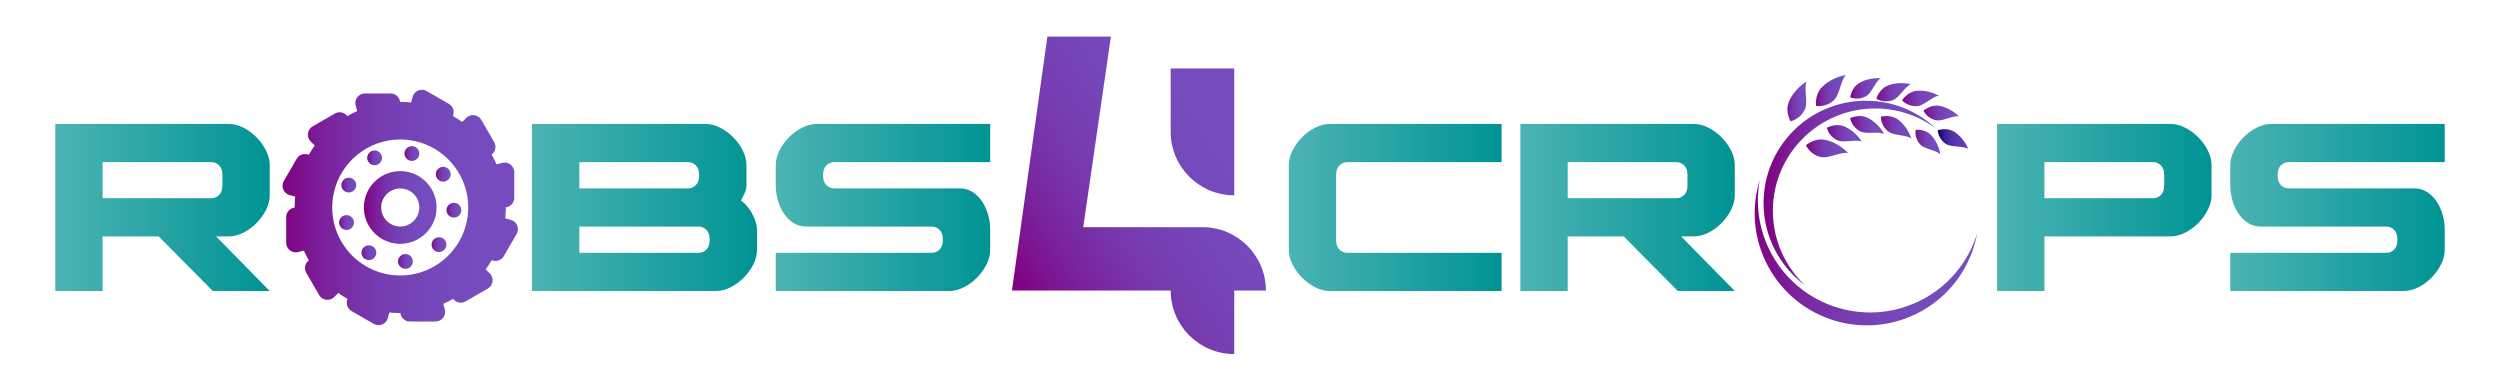
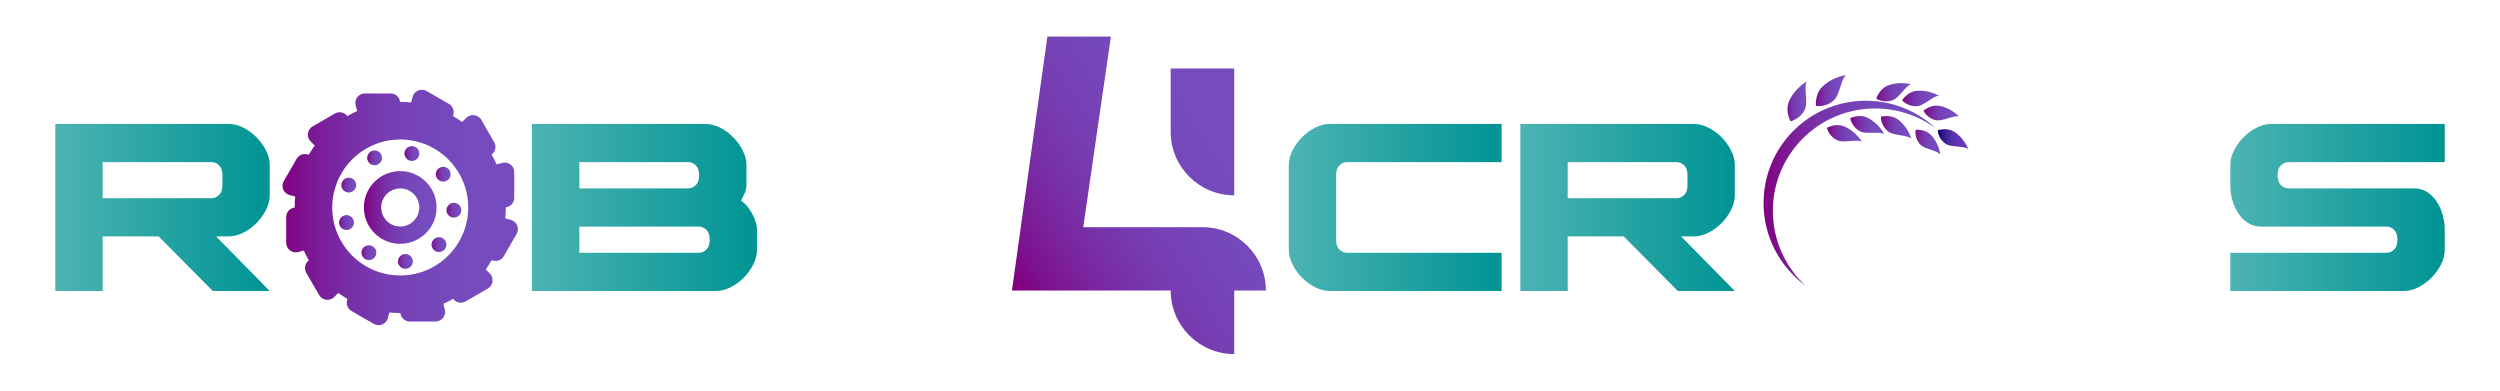
<svg xmlns="http://www.w3.org/2000/svg" style="isolation:isolate" viewBox="0 0 512 80" width="512" height="80">
  <defs>
    <clipPath id="_clipPath_NwOIpsgUtAaer7LrHiqiv3iskJnLYq5I">
      <rect width="512" height="80" />
    </clipPath>
  </defs>
  <g clip-path="url(#_clipPath_NwOIpsgUtAaer7LrHiqiv3iskJnLYq5I)">
    <g id="Group">
      <linearGradient id="_lgradient_33" x1="-0.001%" y1="50%" x2="99.999%" y2="50%">
        <stop offset="0%" stop-opacity="1" style="stop-color:rgb(77,179,179)" />
        <stop offset="10%" stop-opacity="1" style="stop-color:rgb(69,176,176)" />
        <stop offset="20%" stop-opacity="1" style="stop-color:rgb(61,173,173)" />
        <stop offset="30%" stop-opacity="1" style="stop-color:rgb(53,170,170)" />
        <stop offset="40%" stop-opacity="1" style="stop-color:rgb(46,167,167)" />
        <stop offset="50%" stop-opacity="1" style="stop-color:rgb(38,163,163)" />
        <stop offset="60%" stop-opacity="1" style="stop-color:rgb(30,160,160)" />
        <stop offset="70%" stop-opacity="1" style="stop-color:rgb(23,157,157)" />
        <stop offset="80%" stop-opacity="1" style="stop-color:rgb(15,154,154)" />
        <stop offset="90%" stop-opacity="1" style="stop-color:rgb(7,151,151)" />
        <stop offset="100%" stop-opacity="1" style="stop-color:rgb(0,147,147)" />
      </linearGradient>
      <path d=" M 11.322 25.379 L 11.322 59.602 L 21.018 59.602 L 21.018 48.418 L 32.49 48.418 L 43.578 59.602 L 55.242 59.602 L 44.25 48.418 L 46.794 48.418 C 47.818 48.418 48.834 48.162 49.842 47.649 L 49.842 47.649 C 50.85 47.138 51.753 46.474 52.553 45.659 L 52.553 45.659 C 53.354 44.843 54.001 43.939 54.498 42.946 L 54.498 42.946 C 54.993 41.954 55.242 40.962 55.242 39.97 L 55.242 39.97 L 55.242 33.827 C 55.242 32.834 54.993 31.843 54.498 30.851 L 54.498 30.851 C 54.001 29.858 53.354 28.954 52.553 28.138 L 52.553 28.138 C 51.753 27.322 50.85 26.659 49.842 26.147 L 49.842 26.147 C 48.834 25.636 47.818 25.379 46.794 25.379 L 46.794 25.379 L 11.322 25.379 Z M 21.018 33.202 L 43.29 33.202 C 43.897 33.202 44.426 33.427 44.874 33.874 L 44.874 33.874 C 45.322 34.322 45.546 34.963 45.546 35.795 L 45.546 35.795 L 45.546 38.001 C 45.546 38.834 45.322 39.475 44.874 39.922 L 44.874 39.922 C 44.426 40.37 43.897 40.595 43.29 40.595 L 43.29 40.595 L 21.018 40.595 L 21.018 33.202 Z " fill="url(#_lgradient_33)" />
      <linearGradient id="_lgradient_34" x1="-0.001%" y1="50%" x2="99.999%" y2="50%">
        <stop offset="0%" stop-opacity="1" style="stop-color:rgb(77,179,179)" />
        <stop offset="10%" stop-opacity="1" style="stop-color:rgb(69,176,176)" />
        <stop offset="20%" stop-opacity="1" style="stop-color:rgb(61,173,173)" />
        <stop offset="30%" stop-opacity="1" style="stop-color:rgb(53,170,170)" />
        <stop offset="40%" stop-opacity="1" style="stop-color:rgb(46,167,167)" />
        <stop offset="50%" stop-opacity="1" style="stop-color:rgb(38,163,163)" />
        <stop offset="60%" stop-opacity="1" style="stop-color:rgb(30,160,160)" />
        <stop offset="70%" stop-opacity="1" style="stop-color:rgb(23,157,157)" />
        <stop offset="80%" stop-opacity="1" style="stop-color:rgb(15,154,154)" />
        <stop offset="90%" stop-opacity="1" style="stop-color:rgb(7,151,151)" />
        <stop offset="100%" stop-opacity="1" style="stop-color:rgb(0,147,147)" />
      </linearGradient>
      <path d=" M 108.953 25.379 L 108.953 59.602 L 146.585 59.602 C 147.609 59.602 148.625 59.348 149.633 58.835 L 149.633 58.835 C 150.641 58.323 151.544 57.658 152.344 56.844 L 152.344 56.844 C 153.144 56.027 153.792 55.123 154.288 54.13 L 154.288 54.13 C 154.784 53.138 155.033 52.146 155.033 51.154 L 155.033 51.154 L 155.033 47.027 C 155.033 46.516 154.936 45.97 154.745 45.393 L 154.745 45.393 C 154.553 44.817 154.305 44.251 154.001 43.69 L 154.001 43.69 C 153.696 43.13 153.352 42.626 152.969 42.178 L 152.969 42.178 C 152.585 41.731 152.184 41.363 151.768 41.075 L 151.768 41.075 C 152.024 40.563 152.272 40.051 152.513 39.539 L 152.513 39.539 C 152.753 39.027 152.873 38.499 152.873 37.954 L 152.873 37.954 L 152.873 33.827 C 152.873 32.834 152.624 31.843 152.128 30.851 L 152.128 30.851 C 151.633 29.858 150.985 28.954 150.184 28.138 L 150.184 28.138 C 149.384 27.322 148.481 26.659 147.473 26.147 L 147.473 26.147 C 146.465 25.636 145.448 25.379 144.424 25.379 L 144.424 25.379 L 108.953 25.379 Z M 118.648 33.202 L 140.921 33.202 C 141.528 33.202 142.056 33.427 142.505 33.874 L 142.505 33.874 C 142.953 34.322 143.177 34.963 143.177 35.795 L 143.177 35.795 L 143.177 35.986 C 143.177 36.819 142.953 37.459 142.505 37.906 L 142.505 37.906 C 142.056 38.355 141.528 38.578 140.921 38.578 L 140.921 38.578 L 118.648 38.578 L 118.648 33.202 Z M 118.648 46.402 L 143.081 46.402 C 143.688 46.402 144.217 46.626 144.665 47.075 L 144.665 47.075 C 145.112 47.523 145.337 48.162 145.337 48.994 L 145.337 48.994 L 145.337 49.188 C 145.337 50.018 145.112 50.659 144.665 51.107 L 144.665 51.107 C 144.217 51.554 143.688 51.779 143.081 51.779 L 143.081 51.779 L 118.648 51.779 L 118.648 46.402 Z " fill="url(#_lgradient_34)" />
      <linearGradient id="_lgradient_35" x1="0.001%" y1="50%" x2="100.001%" y2="50%">
        <stop offset="0%" stop-opacity="1" style="stop-color:rgb(77,179,179)" />
        <stop offset="10%" stop-opacity="1" style="stop-color:rgb(69,176,176)" />
        <stop offset="20%" stop-opacity="1" style="stop-color:rgb(61,173,173)" />
        <stop offset="30%" stop-opacity="1" style="stop-color:rgb(53,170,170)" />
        <stop offset="40%" stop-opacity="1" style="stop-color:rgb(46,167,167)" />
        <stop offset="50%" stop-opacity="1" style="stop-color:rgb(38,163,163)" />
        <stop offset="60%" stop-opacity="1" style="stop-color:rgb(30,160,160)" />
        <stop offset="70%" stop-opacity="1" style="stop-color:rgb(23,157,157)" />
        <stop offset="80%" stop-opacity="1" style="stop-color:rgb(15,154,154)" />
        <stop offset="90%" stop-opacity="1" style="stop-color:rgb(7,151,151)" />
        <stop offset="100%" stop-opacity="1" style="stop-color:rgb(0,147,147)" />
      </linearGradient>
-       <path d=" M 167.32 25.379 C 166.296 25.379 165.281 25.636 164.272 26.147 L 164.272 26.147 C 163.264 26.659 162.361 27.322 161.561 28.138 L 161.561 28.138 C 160.76 28.954 160.112 29.858 159.617 30.851 L 159.617 30.851 C 159.12 31.843 158.872 32.834 158.872 33.827 L 158.872 33.827 L 158.872 37.954 C 158.872 38.946 159.008 39.939 159.281 40.93 L 159.281 40.93 C 159.553 41.923 159.952 42.827 160.48 43.642 L 160.48 43.642 C 161.009 44.458 161.664 45.123 162.449 45.634 L 162.449 45.634 C 163.233 46.147 164.136 46.402 165.16 46.402 L 165.16 46.402 L 190.841 46.402 C 191.449 46.402 191.976 46.626 192.425 47.075 L 192.425 47.075 C 192.872 47.523 193.096 48.162 193.096 48.994 L 193.096 48.994 L 193.096 49.188 C 193.096 50.018 192.872 50.659 192.425 51.107 L 192.425 51.107 C 191.976 51.554 191.449 51.779 190.841 51.779 L 190.841 51.779 L 158.872 51.779 L 158.872 59.602 L 194.345 59.602 C 195.368 59.602 196.385 59.348 197.392 58.835 L 197.392 58.835 C 198.401 58.323 199.304 57.658 200.105 56.844 L 200.105 56.844 C 200.904 56.027 201.552 55.123 202.049 54.13 L 202.049 54.13 C 202.545 53.138 202.792 52.146 202.792 51.154 L 202.792 51.154 L 202.792 47.027 C 202.792 46.035 202.656 45.042 202.384 44.049 L 202.384 44.049 C 202.113 43.059 201.712 42.154 201.185 41.339 L 201.185 41.339 C 200.656 40.523 200 39.858 199.216 39.346 L 199.216 39.346 C 198.432 38.834 197.528 38.578 196.505 38.578 L 196.505 38.578 L 170.873 38.578 C 170.232 38.578 169.688 38.355 169.241 37.906 L 169.241 37.906 C 168.792 37.459 168.569 36.819 168.569 35.986 L 168.569 35.986 L 168.569 35.795 C 168.569 34.963 168.792 34.322 169.241 33.874 L 169.241 33.874 C 169.688 33.427 170.232 33.202 170.873 33.202 L 170.873 33.202 L 202.792 33.202 L 202.792 25.379 L 167.32 25.379 Z " fill="url(#_lgradient_35)" />
      <linearGradient id="_lgradient_36" x1="-0.001%" y1="50%" x2="100.001%" y2="50%">
        <stop offset="0%" stop-opacity="1" style="stop-color:rgb(77,179,179)" />
        <stop offset="10%" stop-opacity="1" style="stop-color:rgb(69,176,176)" />
        <stop offset="20%" stop-opacity="1" style="stop-color:rgb(61,173,173)" />
        <stop offset="30%" stop-opacity="1" style="stop-color:rgb(53,170,170)" />
        <stop offset="40%" stop-opacity="1" style="stop-color:rgb(46,167,167)" />
        <stop offset="50%" stop-opacity="1" style="stop-color:rgb(38,163,163)" />
        <stop offset="60%" stop-opacity="1" style="stop-color:rgb(30,160,160)" />
        <stop offset="70%" stop-opacity="1" style="stop-color:rgb(23,157,157)" />
        <stop offset="80%" stop-opacity="1" style="stop-color:rgb(15,154,154)" />
        <stop offset="90%" stop-opacity="1" style="stop-color:rgb(7,151,151)" />
        <stop offset="100%" stop-opacity="1" style="stop-color:rgb(0,147,147)" />
      </linearGradient>
      <path d=" M 272.393 25.379 C 271.367 25.379 270.352 25.636 269.344 26.147 L 269.344 26.147 C 268.336 26.659 267.432 27.322 266.632 28.138 L 266.632 28.138 C 265.832 28.954 265.184 29.858 264.688 30.851 L 264.688 30.851 C 264.191 31.843 263.944 32.834 263.944 33.827 L 263.944 33.827 L 263.944 51.154 C 263.944 52.146 264.191 53.138 264.688 54.13 L 264.688 54.13 C 265.184 55.123 265.832 56.027 266.632 56.844 L 266.632 56.844 C 267.432 57.658 268.336 58.323 269.344 58.835 L 269.344 58.835 C 270.352 59.348 271.367 59.602 272.393 59.602 L 272.393 59.602 L 307.527 59.602 L 307.527 51.779 L 275.943 51.779 C 275.302 51.779 274.76 51.554 274.312 51.107 L 274.312 51.107 C 273.863 50.659 273.64 50.018 273.64 49.188 L 273.64 49.188 L 273.64 35.795 C 273.64 34.963 273.863 34.322 274.312 33.874 L 274.312 33.874 C 274.76 33.427 275.302 33.202 275.943 33.202 L 275.943 33.202 L 307.527 33.202 L 307.527 25.379 L 272.393 25.379 Z " fill="url(#_lgradient_36)" />
      <linearGradient id="_lgradient_37" x1="0%" y1="50%" x2="100%" y2="50%">
        <stop offset="0%" stop-opacity="1" style="stop-color:rgb(77,179,179)" />
        <stop offset="10%" stop-opacity="1" style="stop-color:rgb(69,176,176)" />
        <stop offset="20%" stop-opacity="1" style="stop-color:rgb(61,173,173)" />
        <stop offset="30%" stop-opacity="1" style="stop-color:rgb(53,170,170)" />
        <stop offset="40%" stop-opacity="1" style="stop-color:rgb(46,167,167)" />
        <stop offset="50%" stop-opacity="1" style="stop-color:rgb(38,163,163)" />
        <stop offset="60%" stop-opacity="1" style="stop-color:rgb(30,160,160)" />
        <stop offset="70%" stop-opacity="1" style="stop-color:rgb(23,157,157)" />
        <stop offset="80%" stop-opacity="1" style="stop-color:rgb(15,154,154)" />
        <stop offset="90%" stop-opacity="1" style="stop-color:rgb(7,151,151)" />
        <stop offset="100%" stop-opacity="1" style="stop-color:rgb(0,147,147)" />
      </linearGradient>
      <path d=" M 311.367 25.379 L 311.367 59.602 L 321.064 59.602 L 321.064 48.418 L 332.535 48.418 L 343.623 59.602 L 355.287 59.602 L 344.295 48.418 L 346.84 48.418 C 347.863 48.418 348.879 48.162 349.886 47.649 L 349.886 47.649 C 350.895 47.138 351.799 46.474 352.6 45.659 L 352.6 45.659 C 353.398 44.843 354.047 43.939 354.543 42.946 L 354.543 42.946 C 355.039 41.954 355.287 40.962 355.287 39.97 L 355.287 39.97 L 355.287 33.827 C 355.287 32.834 355.039 31.843 354.543 30.851 L 354.543 30.851 C 354.047 29.858 353.398 28.954 352.6 28.138 L 352.6 28.138 C 351.799 27.322 350.895 26.659 349.886 26.147 L 349.886 26.147 C 348.879 25.636 347.863 25.379 346.84 25.379 L 346.84 25.379 L 311.367 25.379 Z M 321.064 33.202 L 343.336 33.202 C 343.944 33.202 344.471 33.427 344.92 33.874 L 344.92 33.874 C 345.367 34.322 345.592 34.963 345.592 35.795 L 345.592 35.795 L 345.592 38.001 C 345.592 38.834 345.367 39.475 344.92 39.922 L 344.92 39.922 C 344.471 40.37 343.944 40.595 343.336 40.595 L 343.336 40.595 L 321.064 40.595 L 321.064 33.202 Z " fill="url(#_lgradient_37)" />
      <linearGradient id="_lgradient_38" x1="0%" y1="50%" x2="100%" y2="50%">
        <stop offset="0%" stop-opacity="1" style="stop-color:rgb(77,179,179)" />
        <stop offset="10%" stop-opacity="1" style="stop-color:rgb(69,176,176)" />
        <stop offset="20%" stop-opacity="1" style="stop-color:rgb(61,173,173)" />
        <stop offset="30%" stop-opacity="1" style="stop-color:rgb(53,170,170)" />
        <stop offset="40%" stop-opacity="1" style="stop-color:rgb(46,167,167)" />
        <stop offset="50%" stop-opacity="1" style="stop-color:rgb(38,163,163)" />
        <stop offset="60%" stop-opacity="1" style="stop-color:rgb(30,160,160)" />
        <stop offset="70%" stop-opacity="1" style="stop-color:rgb(23,157,157)" />
        <stop offset="80%" stop-opacity="1" style="stop-color:rgb(15,154,154)" />
        <stop offset="90%" stop-opacity="1" style="stop-color:rgb(7,151,151)" />
        <stop offset="100%" stop-opacity="1" style="stop-color:rgb(0,147,147)" />
      </linearGradient>
-       <path d=" M 408.998 25.379 L 408.998 59.602 L 418.695 59.602 L 418.695 48.418 L 444.471 48.418 C 445.494 48.418 446.509 48.162 447.519 47.649 L 447.519 47.649 C 448.527 47.138 449.43 46.474 450.23 45.659 L 450.23 45.659 C 451.029 44.843 451.677 43.939 452.174 42.946 L 452.174 42.946 C 452.67 41.954 452.918 40.962 452.918 39.97 L 452.918 39.97 L 452.918 33.827 C 452.918 32.834 452.67 31.843 452.174 30.851 L 452.174 30.851 C 451.677 29.858 451.029 28.954 450.23 28.138 L 450.23 28.138 C 449.43 27.322 448.527 26.659 447.519 26.147 L 447.519 26.147 C 446.509 25.636 445.494 25.379 444.471 25.379 L 444.471 25.379 L 408.998 25.379 Z M 418.695 33.202 L 440.966 33.202 C 441.574 33.202 442.101 33.427 442.55 33.874 L 442.55 33.874 C 442.998 34.322 443.223 34.963 443.223 35.795 L 443.223 35.795 L 443.223 38.001 C 443.223 38.834 442.998 39.475 442.55 39.922 L 442.55 39.922 C 442.101 40.37 441.574 40.595 440.966 40.595 L 440.966 40.595 L 418.695 40.595 L 418.695 33.202 Z " fill="url(#_lgradient_38)" />
      <linearGradient id="_lgradient_39" x1="-0%" y1="50%" x2="99.999%" y2="50%">
        <stop offset="0%" stop-opacity="1" style="stop-color:rgb(77,179,179)" />
        <stop offset="10%" stop-opacity="1" style="stop-color:rgb(69,176,176)" />
        <stop offset="20%" stop-opacity="1" style="stop-color:rgb(61,173,173)" />
        <stop offset="30%" stop-opacity="1" style="stop-color:rgb(53,170,170)" />
        <stop offset="40%" stop-opacity="1" style="stop-color:rgb(46,167,167)" />
        <stop offset="50%" stop-opacity="1" style="stop-color:rgb(38,163,163)" />
        <stop offset="60%" stop-opacity="1" style="stop-color:rgb(30,160,160)" />
        <stop offset="70%" stop-opacity="1" style="stop-color:rgb(23,157,157)" />
        <stop offset="80%" stop-opacity="1" style="stop-color:rgb(15,154,154)" />
        <stop offset="90%" stop-opacity="1" style="stop-color:rgb(7,151,151)" />
        <stop offset="100%" stop-opacity="1" style="stop-color:rgb(0,147,147)" />
      </linearGradient>
      <path d=" M 465.207 25.379 C 464.182 25.379 463.166 25.636 462.158 26.147 L 462.158 26.147 C 461.151 26.659 460.246 27.322 459.447 28.138 L 459.447 28.138 C 458.647 28.954 457.998 29.858 457.502 30.851 L 457.502 30.851 C 457.006 31.843 456.758 32.834 456.758 33.827 L 456.758 33.827 L 456.758 37.954 C 456.758 38.946 456.895 39.939 457.166 40.93 L 457.166 40.93 C 457.437 41.923 457.838 42.827 458.367 43.642 L 458.367 43.642 C 458.894 44.458 459.551 45.123 460.334 45.634 L 460.334 45.634 C 461.117 46.147 462.022 46.402 463.047 46.402 L 463.047 46.402 L 488.727 46.402 C 489.334 46.402 489.862 46.626 490.311 47.075 L 490.311 47.075 C 490.758 47.523 490.982 48.162 490.982 48.994 L 490.982 48.994 L 490.982 49.188 C 490.982 50.018 490.758 50.659 490.311 51.107 L 490.311 51.107 C 489.862 51.554 489.334 51.779 488.727 51.779 L 488.727 51.779 L 456.758 51.779 L 456.758 59.602 L 492.23 59.602 C 493.254 59.602 494.27 59.348 495.28 58.835 L 495.28 58.835 C 496.287 58.323 497.189 57.658 497.99 56.844 L 497.99 56.844 C 498.789 56.027 499.438 55.123 499.934 54.13 L 499.934 54.13 C 500.429 53.138 500.678 52.146 500.678 51.154 L 500.678 51.154 L 500.678 47.027 C 500.678 46.035 500.541 45.042 500.269 44.049 L 500.269 44.049 C 499.998 43.059 499.598 42.154 499.07 41.339 L 499.07 41.339 C 498.543 40.523 497.887 39.858 497.101 39.346 L 497.101 39.346 C 496.318 38.834 495.414 38.578 494.39 38.578 L 494.39 38.578 L 468.758 38.578 C 468.118 38.578 467.574 38.355 467.127 37.906 L 467.127 37.906 C 466.678 37.459 466.455 36.819 466.455 35.986 L 466.455 35.986 L 466.455 35.795 C 466.455 34.963 466.678 34.322 467.127 33.874 L 467.127 33.874 C 467.574 33.427 468.118 33.202 468.758 33.202 L 468.758 33.202 L 500.678 33.202 L 500.678 25.379 L 465.207 25.379 Z " fill="url(#_lgradient_39)" />
      <linearGradient id="_lgradient_40" x1="0.001%" y1="50%" x2="100%" y2="50%">
        <stop offset="0%" stop-opacity="1" style="stop-color:rgb(128,0,128)" />
        <stop offset="10%" stop-opacity="1" style="stop-color:rgb(125,19,144)" />
        <stop offset="20%" stop-opacity="1" style="stop-color:rgb(122,35,157)" />
        <stop offset="30%" stop-opacity="1" style="stop-color:rgb(120,48,167)" />
        <stop offset="40%" stop-opacity="1" style="stop-color:rgb(119,58,175)" />
        <stop offset="50%" stop-opacity="1" style="stop-color:rgb(118,65,181)" />
        <stop offset="60%" stop-opacity="1" style="stop-color:rgb(117,70,185)" />
        <stop offset="70%" stop-opacity="1" style="stop-color:rgb(117,73,187)" />
        <stop offset="80%" stop-opacity="1" style="stop-color:rgb(117,75,189)" />
        <stop offset="90%" stop-opacity="1" style="stop-color:rgb(117,75,189)" />
        <stop offset="100%" stop-opacity="1" style="stop-color:rgb(117,75,189)" />
      </linearGradient>
      <path d=" M 84.499 19.849 L 84.201 20.982 C 83.467 20.905 82.721 20.867 81.967 20.867 L 81.967 20.867 C 81.958 20.867 81.951 20.867 81.944 20.867 L 81.944 20.867 C 81.827 19.893 81.009 19.136 80.004 19.136 L 80.004 19.136 L 74.732 19.136 C 73.439 19.136 72.499 20.368 72.839 21.615 L 72.839 21.615 L 73.148 22.746 C 72.457 23.057 71.786 23.4 71.136 23.778 L 71.136 23.778 C 70.549 22.992 69.46 22.744 68.59 23.248 L 68.59 23.248 L 64.026 25.882 C 62.905 26.529 62.706 28.065 63.625 28.976 L 63.625 28.976 L 64.46 29.803 C 64.13 30.258 63.823 30.731 63.529 31.212 L 63.529 31.212 C 63.43 31.375 63.326 31.535 63.23 31.701 L 63.23 31.701 C 62.329 31.314 61.264 31.642 60.76 32.512 L 60.76 32.512 L 58.564 36.317 L 58.125 37.077 C 57.477 38.198 58.073 39.626 59.325 39.957 L 59.325 39.957 L 60.343 40.224 L 60.457 40.255 C 60.382 40.989 60.343 41.736 60.343 42.489 L 60.343 42.489 C 60.343 42.497 60.344 42.505 60.344 42.513 L 60.344 42.513 C 59.37 42.629 58.613 43.447 58.613 44.452 L 58.613 44.452 L 58.613 49.723 C 58.613 51.017 59.842 51.958 61.092 51.617 L 61.092 51.617 L 62.224 51.309 C 62.533 51.999 62.876 52.672 63.253 53.321 L 63.253 53.321 C 62.468 53.909 62.219 54.997 62.723 55.867 L 62.723 55.867 L 65.359 60.432 C 66.006 61.552 67.54 61.75 68.452 60.832 L 68.452 60.832 L 69.279 59.997 C 69.888 60.439 70.522 60.85 71.176 61.226 L 71.176 61.226 C 70.788 62.128 71.119 63.194 71.99 63.696 L 71.99 63.696 L 76.554 66.332 C 77.675 66.981 79.103 66.385 79.433 65.132 L 79.433 65.132 L 79.731 63.999 C 80.466 64.076 81.212 64.114 81.967 64.114 L 81.967 64.114 L 81.991 64.114 C 82.106 65.087 82.924 65.844 83.928 65.844 L 83.928 65.844 L 89.201 65.844 C 90.493 65.844 91.433 64.613 91.093 63.364 L 91.093 63.364 L 90.784 62.232 C 91.476 61.923 92.146 61.579 92.797 61.202 L 92.797 61.202 C 93.384 61.988 94.473 62.236 95.343 61.733 L 95.343 61.733 L 99.907 59.098 C 101.029 58.451 101.226 56.916 100.307 56.005 L 100.307 56.005 L 99.472 55.177 C 99.914 54.57 100.324 53.934 100.702 53.28 L 100.702 53.28 C 101.603 53.666 102.669 53.338 103.172 52.467 L 103.172 52.467 L 104.938 49.41 L 105.808 47.903 C 106.454 46.784 105.859 45.355 104.608 45.023 L 104.608 45.023 L 103.475 44.725 C 103.519 44.305 103.547 43.88 103.565 43.456 L 103.565 43.456 C 103.575 43.23 103.579 43.001 103.583 42.774 L 103.583 42.774 C 103.584 42.679 103.59 42.585 103.59 42.489 L 103.59 42.489 L 103.59 42.465 C 104.562 42.351 105.319 41.531 105.319 40.528 L 105.319 40.528 L 105.319 35.256 C 105.319 34.872 105.209 34.518 105.023 34.221 L 105.023 34.221 C 104.584 33.518 103.717 33.124 102.841 33.363 L 102.841 33.363 L 101.71 33.672 C 101.402 32.981 101.056 32.309 100.68 31.659 L 100.68 31.659 C 101.466 31.072 101.713 29.984 101.21 29.113 L 101.21 29.113 L 99.165 25.571 L 98.574 24.549 C 98.366 24.188 98.06 23.934 97.719 23.772 L 97.719 23.772 C 96.998 23.428 96.099 23.527 95.481 24.149 L 95.481 24.149 L 94.654 24.983 C 94.044 24.542 93.411 24.132 92.757 23.755 L 92.757 23.755 C 93.144 22.853 92.815 21.786 91.944 21.285 L 91.944 21.285 L 87.379 18.648 C 87.067 18.469 86.73 18.385 86.401 18.385 L 86.401 18.385 C 85.547 18.385 84.737 18.946 84.499 19.849 Z M 68.039 42.489 C 68.039 41.057 68.26 39.677 68.663 38.375 L 68.663 38.375 C 69.13 36.867 69.843 35.464 70.763 34.221 L 70.763 34.221 C 71.057 33.823 71.372 33.441 71.706 33.078 L 71.706 33.078 C 72.024 32.732 72.36 32.399 72.712 32.088 L 72.712 32.088 C 72.908 31.912 73.109 31.746 73.315 31.583 L 73.315 31.583 C 75.691 29.695 78.696 28.564 81.967 28.564 L 81.967 28.564 C 84.877 28.564 87.576 29.457 89.81 30.982 L 89.81 30.982 C 90.353 31.353 90.869 31.761 91.352 32.202 L 91.352 32.202 C 92.024 32.815 92.631 33.491 93.171 34.221 L 93.171 34.221 C 94.882 36.534 95.893 39.393 95.893 42.489 L 95.893 42.489 C 95.893 42.585 95.889 42.679 95.887 42.774 L 95.887 42.774 C 95.881 43.001 95.872 43.23 95.856 43.456 L 95.856 43.456 C 95.816 44.041 95.741 44.62 95.629 45.185 L 95.629 45.185 C 95.142 47.673 93.992 49.924 92.369 51.747 L 92.369 51.747 C 89.82 54.612 86.105 56.416 81.967 56.416 L 81.967 56.416 C 74.275 56.416 68.039 50.18 68.039 42.489 Z " fill="url(#_lgradient_40)" />
      <linearGradient id="_lgradient_41" x1="-0.003%" y1="50%" x2="99.997%" y2="50%">
        <stop offset="0%" stop-opacity="1" style="stop-color:rgb(128,0,128)" />
        <stop offset="10%" stop-opacity="1" style="stop-color:rgb(125,19,144)" />
        <stop offset="20%" stop-opacity="1" style="stop-color:rgb(122,35,157)" />
        <stop offset="30%" stop-opacity="1" style="stop-color:rgb(120,48,167)" />
        <stop offset="40%" stop-opacity="1" style="stop-color:rgb(119,58,175)" />
        <stop offset="50%" stop-opacity="1" style="stop-color:rgb(118,65,181)" />
        <stop offset="60%" stop-opacity="1" style="stop-color:rgb(117,70,185)" />
        <stop offset="70%" stop-opacity="1" style="stop-color:rgb(117,73,187)" />
        <stop offset="80%" stop-opacity="1" style="stop-color:rgb(117,75,189)" />
        <stop offset="90%" stop-opacity="1" style="stop-color:rgb(117,75,189)" />
        <stop offset="100%" stop-opacity="1" style="stop-color:rgb(117,75,189)" />
      </linearGradient>
      <path d=" M 77.308 36.684 C 75.61 38.048 74.52 40.141 74.52 42.489 L 74.52 42.489 C 74.52 42.585 74.53 42.679 74.534 42.774 L 74.534 42.774 C 74.542 43.005 74.559 43.231 74.588 43.456 L 74.588 43.456 C 74.608 43.601 74.628 43.747 74.655 43.888 L 74.655 43.888 C 75.31 47.333 78.331 49.938 81.967 49.938 L 81.967 49.938 C 84.316 49.938 86.407 48.846 87.772 47.148 L 87.772 47.148 C 88.498 46.244 89.02 45.172 89.263 43.993 L 89.263 43.993 C 89.298 43.816 89.321 43.636 89.345 43.456 L 89.345 43.456 C 89.374 43.231 89.39 43.005 89.399 42.774 L 89.399 42.774 C 89.402 42.679 89.413 42.585 89.413 42.489 L 89.413 42.489 C 89.413 38.378 86.079 35.043 81.967 35.043 L 81.967 35.043 C 80.202 35.043 78.584 35.66 77.308 36.684 Z M 78.339 43.918 C 78.28 43.768 78.232 43.613 78.192 43.456 L 78.192 43.456 C 78.136 43.235 78.098 43.007 78.08 42.774 L 78.08 42.774 C 78.074 42.679 78.066 42.585 78.066 42.489 L 78.066 42.489 C 78.066 41.118 78.774 39.915 79.844 39.221 L 79.844 39.221 C 80.455 38.822 81.183 38.59 81.967 38.59 L 81.967 38.59 C 84.12 38.59 85.867 40.335 85.867 42.489 L 85.867 42.489 C 85.867 42.585 85.86 42.679 85.853 42.774 L 85.853 42.774 C 85.836 43.007 85.798 43.235 85.741 43.456 L 85.741 43.456 C 85.697 43.632 85.643 43.803 85.575 43.969 L 85.575 43.969 C 85.482 44.196 85.368 44.41 85.235 44.613 L 85.235 44.613 C 84.54 45.683 83.338 46.391 81.967 46.391 L 81.967 46.391 C 80.317 46.391 78.909 45.366 78.339 43.918 Z " fill="url(#_lgradient_41)" />
      <linearGradient id="_lgradient_42" x1="0.007%" y1="50.002%" x2="99.978%" y2="50.002%">
        <stop offset="0%" stop-opacity="1" style="stop-color:rgb(128,0,128)" />
        <stop offset="10%" stop-opacity="1" style="stop-color:rgb(125,19,144)" />
        <stop offset="20%" stop-opacity="1" style="stop-color:rgb(122,35,157)" />
        <stop offset="30%" stop-opacity="1" style="stop-color:rgb(120,48,167)" />
        <stop offset="40%" stop-opacity="1" style="stop-color:rgb(119,58,175)" />
        <stop offset="50%" stop-opacity="1" style="stop-color:rgb(118,65,181)" />
        <stop offset="60%" stop-opacity="1" style="stop-color:rgb(117,70,185)" />
        <stop offset="70%" stop-opacity="1" style="stop-color:rgb(117,73,187)" />
        <stop offset="80%" stop-opacity="1" style="stop-color:rgb(117,75,189)" />
        <stop offset="90%" stop-opacity="1" style="stop-color:rgb(117,75,189)" />
        <stop offset="100%" stop-opacity="1" style="stop-color:rgb(117,75,189)" />
      </linearGradient>
      <path d=" M 75.384 31.612 C 75.27 31.825 75.199 32.064 75.199 32.321 L 75.199 32.321 C 75.199 32.627 75.291 32.91 75.445 33.148 L 75.445 33.148 C 75.716 33.565 76.184 33.84 76.717 33.84 L 76.717 33.84 C 77.249 33.84 77.716 33.565 77.986 33.153 L 77.986 33.153 C 78.143 32.914 78.237 32.629 78.237 32.321 L 78.237 32.321 C 78.237 32.066 78.167 31.829 78.055 31.618 L 78.055 31.618 C 77.801 31.136 77.301 30.803 76.717 30.803 L 76.717 30.803 C 76.137 30.803 75.638 31.132 75.384 31.612 Z " fill="url(#_lgradient_42)" />
      <linearGradient id="_lgradient_43" x1="-0.008%" y1="50.013%" x2="99.986%" y2="50.013%">
        <stop offset="0%" stop-opacity="1" style="stop-color:rgb(128,0,128)" />
        <stop offset="10%" stop-opacity="1" style="stop-color:rgb(125,19,144)" />
        <stop offset="20%" stop-opacity="1" style="stop-color:rgb(122,35,157)" />
        <stop offset="30%" stop-opacity="1" style="stop-color:rgb(120,48,167)" />
        <stop offset="40%" stop-opacity="1" style="stop-color:rgb(119,58,175)" />
        <stop offset="50%" stop-opacity="1" style="stop-color:rgb(118,65,181)" />
        <stop offset="60%" stop-opacity="1" style="stop-color:rgb(117,70,185)" />
        <stop offset="70%" stop-opacity="1" style="stop-color:rgb(117,73,187)" />
        <stop offset="80%" stop-opacity="1" style="stop-color:rgb(117,75,189)" />
        <stop offset="90%" stop-opacity="1" style="stop-color:rgb(117,75,189)" />
        <stop offset="100%" stop-opacity="1" style="stop-color:rgb(117,75,189)" />
      </linearGradient>
      <path d=" M 70.456 36.741 C 69.814 37.28 69.73 38.238 70.269 38.88 L 70.269 38.88 C 70.808 39.523 71.766 39.605 72.408 39.067 L 72.408 39.067 C 73.051 38.529 73.135 37.57 72.596 36.928 L 72.596 36.928 C 72.296 36.57 71.865 36.385 71.432 36.385 L 71.432 36.385 C 71.087 36.385 70.741 36.501 70.456 36.741 Z " fill="url(#_lgradient_43)" />
      <linearGradient id="_lgradient_44" x1="-0.006%" y1="49.979%" x2="100.002%" y2="49.979%">
        <stop offset="0%" stop-opacity="1" style="stop-color:rgb(128,0,128)" />
        <stop offset="10%" stop-opacity="1" style="stop-color:rgb(125,19,144)" />
        <stop offset="20%" stop-opacity="1" style="stop-color:rgb(122,35,157)" />
        <stop offset="30%" stop-opacity="1" style="stop-color:rgb(120,48,167)" />
        <stop offset="40%" stop-opacity="1" style="stop-color:rgb(119,58,175)" />
        <stop offset="50%" stop-opacity="1" style="stop-color:rgb(118,65,181)" />
        <stop offset="60%" stop-opacity="1" style="stop-color:rgb(117,70,185)" />
        <stop offset="70%" stop-opacity="1" style="stop-color:rgb(117,73,187)" />
        <stop offset="80%" stop-opacity="1" style="stop-color:rgb(117,75,189)" />
        <stop offset="90%" stop-opacity="1" style="stop-color:rgb(117,75,189)" />
        <stop offset="100%" stop-opacity="1" style="stop-color:rgb(117,75,189)" />
      </linearGradient>
      <path d=" M 69.477 45.314 C 69.33 46.138 69.882 46.928 70.707 47.072 L 70.707 47.072 C 71.534 47.218 72.321 46.666 72.468 45.84 L 72.468 45.84 C 72.613 45.015 72.062 44.227 71.236 44.082 L 71.236 44.082 C 71.146 44.065 71.057 44.059 70.97 44.059 L 70.97 44.059 C 70.247 44.058 69.606 44.576 69.477 45.314 Z " fill="url(#_lgradient_44)" />
      <linearGradient id="_lgradient_45" x1="0.005%" y1="49.992%" x2="100.004%" y2="49.992%">
        <stop offset="0%" stop-opacity="1" style="stop-color:rgb(128,0,128)" />
        <stop offset="10%" stop-opacity="1" style="stop-color:rgb(125,19,144)" />
        <stop offset="20%" stop-opacity="1" style="stop-color:rgb(122,35,157)" />
        <stop offset="30%" stop-opacity="1" style="stop-color:rgb(120,48,167)" />
        <stop offset="40%" stop-opacity="1" style="stop-color:rgb(119,58,175)" />
        <stop offset="50%" stop-opacity="1" style="stop-color:rgb(118,65,181)" />
        <stop offset="60%" stop-opacity="1" style="stop-color:rgb(117,70,185)" />
        <stop offset="70%" stop-opacity="1" style="stop-color:rgb(117,73,187)" />
        <stop offset="80%" stop-opacity="1" style="stop-color:rgb(117,75,189)" />
        <stop offset="90%" stop-opacity="1" style="stop-color:rgb(117,75,189)" />
        <stop offset="100%" stop-opacity="1" style="stop-color:rgb(117,75,189)" />
      </linearGradient>
      <path d=" M 74.792 50.435 C 74.066 50.855 73.817 51.785 74.236 52.51 L 74.236 52.51 C 74.656 53.238 75.584 53.485 76.311 53.069 L 76.311 53.069 C 77.037 52.647 77.285 51.718 76.866 50.993 L 76.866 50.993 C 76.585 50.505 76.074 50.232 75.55 50.232 L 75.55 50.232 C 75.292 50.232 75.031 50.297 74.792 50.435 Z " fill="url(#_lgradient_45)" />
      <linearGradient id="_lgradient_46" x1="-0.004%" y1="49.994%" x2="99.995%" y2="49.994%">
        <stop offset="0%" stop-opacity="1" style="stop-color:rgb(128,0,128)" />
        <stop offset="10%" stop-opacity="1" style="stop-color:rgb(125,19,144)" />
        <stop offset="20%" stop-opacity="1" style="stop-color:rgb(122,35,157)" />
        <stop offset="30%" stop-opacity="1" style="stop-color:rgb(120,48,167)" />
        <stop offset="40%" stop-opacity="1" style="stop-color:rgb(119,58,175)" />
        <stop offset="50%" stop-opacity="1" style="stop-color:rgb(118,65,181)" />
        <stop offset="60%" stop-opacity="1" style="stop-color:rgb(117,70,185)" />
        <stop offset="70%" stop-opacity="1" style="stop-color:rgb(117,73,187)" />
        <stop offset="80%" stop-opacity="1" style="stop-color:rgb(117,75,189)" />
        <stop offset="90%" stop-opacity="1" style="stop-color:rgb(117,75,189)" />
        <stop offset="100%" stop-opacity="1" style="stop-color:rgb(117,75,189)" />
      </linearGradient>
      <path d=" M 81.601 53.017 C 81.315 53.807 81.721 54.678 82.509 54.964 L 82.509 54.964 C 83.296 55.251 84.169 54.845 84.454 54.057 L 84.454 54.057 C 84.743 53.268 84.336 52.397 83.548 52.111 L 83.548 52.111 C 83.376 52.047 83.201 52.018 83.028 52.018 L 83.028 52.018 C 82.408 52.018 81.826 52.402 81.601 53.017 Z " fill="url(#_lgradient_46)" />
      <linearGradient id="_lgradient_47" x1="-0.008%" y1="50.01%" x2="100.01%" y2="50.01%">
        <stop offset="0%" stop-opacity="1" style="stop-color:rgb(128,0,128)" />
        <stop offset="10%" stop-opacity="1" style="stop-color:rgb(125,19,144)" />
        <stop offset="20%" stop-opacity="1" style="stop-color:rgb(122,35,157)" />
        <stop offset="30%" stop-opacity="1" style="stop-color:rgb(120,48,167)" />
        <stop offset="40%" stop-opacity="1" style="stop-color:rgb(119,58,175)" />
        <stop offset="50%" stop-opacity="1" style="stop-color:rgb(118,65,181)" />
        <stop offset="60%" stop-opacity="1" style="stop-color:rgb(117,70,185)" />
        <stop offset="70%" stop-opacity="1" style="stop-color:rgb(117,73,187)" />
        <stop offset="80%" stop-opacity="1" style="stop-color:rgb(117,75,189)" />
        <stop offset="90%" stop-opacity="1" style="stop-color:rgb(117,75,189)" />
        <stop offset="100%" stop-opacity="1" style="stop-color:rgb(117,75,189)" />
      </linearGradient>
      <path d=" M 89.384 48.672 C 89.363 48.68 89.345 48.692 89.326 48.701 L 89.326 48.701 C 88.578 49.01 88.197 49.852 88.478 50.62 L 88.478 50.62 C 88.763 51.408 89.636 51.814 90.423 51.527 L 90.423 51.527 C 90.839 51.374 91.145 51.058 91.303 50.678 L 91.303 50.678 C 91.441 50.339 91.465 49.952 91.332 49.579 L 91.332 49.579 C 91.106 48.964 90.524 48.581 89.903 48.581 L 89.903 48.581 C 89.731 48.581 89.556 48.611 89.384 48.672 Z " fill="url(#_lgradient_47)" />
      <linearGradient id="_lgradient_48" x1="-0.007%" y1="50.008%" x2="100.001%" y2="50.008%">
        <stop offset="0%" stop-opacity="1" style="stop-color:rgb(128,0,128)" />
        <stop offset="10%" stop-opacity="1" style="stop-color:rgb(125,19,144)" />
        <stop offset="20%" stop-opacity="1" style="stop-color:rgb(122,35,157)" />
        <stop offset="30%" stop-opacity="1" style="stop-color:rgb(120,48,167)" />
        <stop offset="40%" stop-opacity="1" style="stop-color:rgb(119,58,175)" />
        <stop offset="50%" stop-opacity="1" style="stop-color:rgb(118,65,181)" />
        <stop offset="60%" stop-opacity="1" style="stop-color:rgb(117,70,185)" />
        <stop offset="70%" stop-opacity="1" style="stop-color:rgb(117,73,187)" />
        <stop offset="80%" stop-opacity="1" style="stop-color:rgb(117,75,189)" />
        <stop offset="90%" stop-opacity="1" style="stop-color:rgb(117,75,189)" />
        <stop offset="100%" stop-opacity="1" style="stop-color:rgb(117,75,189)" />
      </linearGradient>
      <path d=" M 91.647 42.285 C 91.557 42.442 91.504 42.608 91.473 42.774 L 91.473 42.774 C 91.431 43.001 91.44 43.236 91.499 43.456 L 91.499 43.456 C 91.557 43.658 91.658 43.845 91.794 44.011 L 91.794 44.011 C 91.906 44.147 92.039 44.268 92.201 44.361 L 92.201 44.361 C 92.846 44.735 93.649 44.577 94.115 44.029 L 94.115 44.029 C 94.173 43.959 94.229 43.886 94.276 43.805 L 94.276 43.805 C 94.34 43.691 94.385 43.575 94.419 43.456 L 94.419 43.456 C 94.482 43.23 94.49 42.997 94.448 42.774 L 94.448 42.774 C 94.37 42.351 94.122 41.963 93.72 41.732 L 93.72 41.732 C 93.481 41.594 93.22 41.528 92.962 41.528 L 92.962 41.528 C 92.437 41.528 91.927 41.799 91.647 42.285 Z " fill="url(#_lgradient_48)" />
      <linearGradient id="_lgradient_49" x1="0.003%" y1="49.992%" x2="100.014%" y2="49.992%">
        <stop offset="0%" stop-opacity="1" style="stop-color:rgb(128,0,128)" />
        <stop offset="10%" stop-opacity="1" style="stop-color:rgb(125,19,144)" />
        <stop offset="20%" stop-opacity="1" style="stop-color:rgb(122,35,157)" />
        <stop offset="30%" stop-opacity="1" style="stop-color:rgb(120,48,167)" />
        <stop offset="40%" stop-opacity="1" style="stop-color:rgb(119,58,175)" />
        <stop offset="50%" stop-opacity="1" style="stop-color:rgb(118,65,181)" />
        <stop offset="60%" stop-opacity="1" style="stop-color:rgb(117,70,185)" />
        <stop offset="70%" stop-opacity="1" style="stop-color:rgb(117,73,187)" />
        <stop offset="80%" stop-opacity="1" style="stop-color:rgb(117,75,189)" />
        <stop offset="90%" stop-opacity="1" style="stop-color:rgb(117,75,189)" />
        <stop offset="100%" stop-opacity="1" style="stop-color:rgb(117,75,189)" />
      </linearGradient>
      <path d=" M 90.506 34.184 C 90.459 34.191 90.416 34.208 90.37 34.221 L 90.37 34.221 C 89.623 34.426 89.137 35.162 89.274 35.941 L 89.274 35.941 C 89.419 36.767 90.207 37.32 91.033 37.173 L 91.033 37.173 C 91.858 37.029 92.411 36.241 92.264 35.415 L 92.264 35.415 C 92.16 34.821 91.722 34.374 91.177 34.221 L 91.177 34.221 C 91.042 34.183 90.901 34.161 90.756 34.161 L 90.756 34.161 C 90.674 34.161 90.59 34.168 90.506 34.184 Z " fill="url(#_lgradient_49)" />
      <linearGradient id="_lgradient_50" x1="-0.003%" y1="50.003%" x2="99.992%" y2="50.003%">
        <stop offset="0%" stop-opacity="1" style="stop-color:rgb(128,0,128)" />
        <stop offset="10%" stop-opacity="1" style="stop-color:rgb(125,19,144)" />
        <stop offset="20%" stop-opacity="1" style="stop-color:rgb(122,35,157)" />
        <stop offset="30%" stop-opacity="1" style="stop-color:rgb(120,48,167)" />
        <stop offset="40%" stop-opacity="1" style="stop-color:rgb(119,58,175)" />
        <stop offset="50%" stop-opacity="1" style="stop-color:rgb(118,65,181)" />
        <stop offset="60%" stop-opacity="1" style="stop-color:rgb(117,70,185)" />
        <stop offset="70%" stop-opacity="1" style="stop-color:rgb(117,73,187)" />
        <stop offset="80%" stop-opacity="1" style="stop-color:rgb(117,75,189)" />
        <stop offset="90%" stop-opacity="1" style="stop-color:rgb(117,75,189)" />
        <stop offset="100%" stop-opacity="1" style="stop-color:rgb(117,75,189)" />
      </linearGradient>
      <path d=" M 83.191 30.466 C 82.934 30.774 82.823 31.152 82.842 31.522 L 82.842 31.522 C 82.864 31.927 83.043 32.325 83.378 32.607 L 83.378 32.607 C 84.021 33.146 84.979 33.061 85.518 32.418 L 85.518 32.418 C 85.775 32.113 85.885 31.734 85.867 31.364 L 85.867 31.364 C 85.846 30.958 85.666 30.561 85.33 30.279 L 85.33 30.279 C 85.045 30.041 84.699 29.924 84.354 29.924 L 84.354 29.924 C 83.921 29.924 83.491 30.108 83.191 30.466 Z " fill="url(#_lgradient_50)" />
      <linearGradient id="_lgradient_51" x1="6.629%" y1="85.289%" x2="94.117%" y2="15.309%">
        <stop offset="0%" stop-opacity="1" style="stop-color:rgb(128,0,128)" />
        <stop offset="10%" stop-opacity="1" style="stop-color:rgb(125,19,144)" />
        <stop offset="20%" stop-opacity="1" style="stop-color:rgb(122,35,157)" />
        <stop offset="30%" stop-opacity="1" style="stop-color:rgb(120,48,167)" />
        <stop offset="40%" stop-opacity="1" style="stop-color:rgb(119,58,175)" />
        <stop offset="50%" stop-opacity="1" style="stop-color:rgb(118,65,181)" />
        <stop offset="60%" stop-opacity="1" style="stop-color:rgb(117,70,185)" />
        <stop offset="70%" stop-opacity="1" style="stop-color:rgb(117,73,187)" />
        <stop offset="80%" stop-opacity="1" style="stop-color:rgb(117,75,189)" />
        <stop offset="90%" stop-opacity="1" style="stop-color:rgb(117,75,189)" />
        <stop offset="100%" stop-opacity="1" style="stop-color:rgb(117,75,189)" />
      </linearGradient>
      <path d=" M 214.502 7.49 L 207.246 59.498 L 239.756 59.498 L 239.756 59.499 C 239.756 66.685 245.583 72.51 252.77 72.51 L 252.77 72.51 L 252.77 59.498 L 259.254 59.498 C 259.254 52.337 253.448 46.529 246.286 46.529 L 246.286 46.529 L 221.847 46.529 L 227.514 7.49 L 214.502 7.49 Z M 239.756 14.019 L 239.756 26.988 C 239.756 34.176 245.583 40 252.77 40 L 252.77 40 L 252.77 14.019 L 239.756 14.019 Z " fill="url(#_lgradient_51)" />
      <linearGradient id="_lgradient_52" x1="-0.003%" y1="49.993%" x2="100.004%" y2="49.993%">
        <stop offset="0%" stop-opacity="1" style="stop-color:rgb(128,0,128)" />
        <stop offset="10%" stop-opacity="1" style="stop-color:rgb(125,19,144)" />
        <stop offset="20%" stop-opacity="1" style="stop-color:rgb(122,35,157)" />
        <stop offset="30%" stop-opacity="1" style="stop-color:rgb(120,48,167)" />
        <stop offset="40%" stop-opacity="1" style="stop-color:rgb(119,58,175)" />
        <stop offset="50%" stop-opacity="1" style="stop-color:rgb(118,65,181)" />
        <stop offset="60%" stop-opacity="1" style="stop-color:rgb(117,70,185)" />
        <stop offset="70%" stop-opacity="1" style="stop-color:rgb(117,73,187)" />
        <stop offset="80%" stop-opacity="1" style="stop-color:rgb(117,75,189)" />
        <stop offset="90%" stop-opacity="1" style="stop-color:rgb(117,75,189)" />
        <stop offset="100%" stop-opacity="1" style="stop-color:rgb(117,75,189)" />
      </linearGradient>
      <path d=" M 385.213 23.897 C 385.213 23.897 385.12 25.777 386.804 26.996 L 386.804 26.996 C 387.908 27.796 390.74 27.633 391.447 28.41 L 391.447 28.41 C 391.447 28.41 390.785 25.982 388.656 24.44 L 388.656 24.44 C 387.907 23.898 387.042 23.763 386.367 23.763 L 386.367 23.763 C 385.697 23.763 385.213 23.897 385.213 23.897 Z " fill="url(#_lgradient_52)" />
      <linearGradient id="_lgradient_53" x1="-0.003%" y1="50.012%" x2="99.995%" y2="50.012%">
        <stop offset="0%" stop-opacity="1" style="stop-color:rgb(128,0,128)" />
        <stop offset="10%" stop-opacity="1" style="stop-color:rgb(125,19,144)" />
        <stop offset="20%" stop-opacity="1" style="stop-color:rgb(122,35,157)" />
        <stop offset="30%" stop-opacity="1" style="stop-color:rgb(120,48,167)" />
        <stop offset="40%" stop-opacity="1" style="stop-color:rgb(119,58,175)" />
        <stop offset="50%" stop-opacity="1" style="stop-color:rgb(118,65,181)" />
        <stop offset="60%" stop-opacity="1" style="stop-color:rgb(117,70,185)" />
        <stop offset="70%" stop-opacity="1" style="stop-color:rgb(117,73,187)" />
        <stop offset="80%" stop-opacity="1" style="stop-color:rgb(117,75,189)" />
        <stop offset="90%" stop-opacity="1" style="stop-color:rgb(117,75,189)" />
        <stop offset="100%" stop-opacity="1" style="stop-color:rgb(117,75,189)" />
      </linearGradient>
      <path d=" M 378.927 24.19 C 378.927 24.19 379.182 26.055 381.064 26.941 L 381.064 26.941 C 381.668 27.226 382.637 27.208 383.567 27.19 L 383.567 27.19 C 384.535 27.17 385.462 27.15 385.889 27.472 L 385.889 27.472 C 385.889 27.472 384.788 25.209 382.41 24.088 L 382.41 24.088 C 381.899 23.847 381.374 23.763 380.891 23.763 L 380.891 23.763 C 379.8 23.763 378.927 24.19 378.927 24.19 Z " fill="url(#_lgradient_53)" />
      <linearGradient id="_lgradient_54" x1="-0.008%" y1="50.001%" x2="99.999%" y2="50.001%">
        <stop offset="0%" stop-opacity="1" style="stop-color:rgb(128,0,128)" />
        <stop offset="10%" stop-opacity="1" style="stop-color:rgb(125,19,144)" />
        <stop offset="20%" stop-opacity="1" style="stop-color:rgb(122,35,157)" />
        <stop offset="30%" stop-opacity="1" style="stop-color:rgb(120,48,167)" />
        <stop offset="40%" stop-opacity="1" style="stop-color:rgb(119,58,175)" />
        <stop offset="50%" stop-opacity="1" style="stop-color:rgb(118,65,181)" />
        <stop offset="60%" stop-opacity="1" style="stop-color:rgb(117,70,185)" />
        <stop offset="70%" stop-opacity="1" style="stop-color:rgb(117,73,187)" />
        <stop offset="80%" stop-opacity="1" style="stop-color:rgb(117,75,189)" />
        <stop offset="90%" stop-opacity="1" style="stop-color:rgb(117,75,189)" />
        <stop offset="100%" stop-opacity="1" style="stop-color:rgb(117,75,189)" />
      </linearGradient>
      <path d=" M 374.148 26.171 C 374.148 26.171 374.517 28.016 376.447 28.787 L 376.447 28.787 C 377.063 29.035 378.02 28.959 378.941 28.885 L 378.941 28.885 C 379.913 28.807 380.845 28.727 381.295 29.025 L 381.295 29.025 C 381.295 29.025 380.061 26.833 377.618 25.857 L 377.618 25.857 C 377.182 25.684 376.742 25.618 376.329 25.618 L 376.329 25.618 C 375.125 25.618 374.148 26.171 374.148 26.171 Z " fill="url(#_lgradient_54)" />
      <linearGradient id="_lgradient_55" x1="-0.006%" y1="50.004%" x2="100.004%" y2="50.004%">
        <stop offset="0%" stop-opacity="1" style="stop-color:rgb(128,0,128)" />
        <stop offset="10%" stop-opacity="1" style="stop-color:rgb(125,19,144)" />
        <stop offset="20%" stop-opacity="1" style="stop-color:rgb(122,35,157)" />
        <stop offset="30%" stop-opacity="1" style="stop-color:rgb(120,48,167)" />
        <stop offset="40%" stop-opacity="1" style="stop-color:rgb(119,58,175)" />
        <stop offset="50%" stop-opacity="1" style="stop-color:rgb(118,65,181)" />
        <stop offset="60%" stop-opacity="1" style="stop-color:rgb(117,70,185)" />
        <stop offset="70%" stop-opacity="1" style="stop-color:rgb(117,73,187)" />
        <stop offset="80%" stop-opacity="1" style="stop-color:rgb(117,75,189)" />
        <stop offset="90%" stop-opacity="1" style="stop-color:rgb(117,75,189)" />
        <stop offset="100%" stop-opacity="1" style="stop-color:rgb(117,75,189)" />
      </linearGradient>
-       <path d=" M 369.857 29.734 C 369.857 29.734 370.676 31.732 373.018 32.178 L 373.018 32.178 C 373.752 32.32 374.788 32.04 375.792 31.758 L 375.792 31.758 C 376.889 31.452 377.947 31.147 378.528 31.387 L 378.528 31.387 C 378.528 31.387 376.658 29.19 373.696 28.624 L 373.696 28.624 C 373.456 28.578 373.219 28.558 372.989 28.558 L 372.989 28.558 C 371.237 28.558 369.857 29.734 369.857 29.734 Z " fill="url(#_lgradient_55)" />
      <linearGradient id="_lgradient_56" x1="0.011%" y1="50.003%" x2="100%" y2="50.003%">
        <stop offset="0%" stop-opacity="1" style="stop-color:rgb(128,0,128)" />
        <stop offset="10%" stop-opacity="1" style="stop-color:rgb(125,19,144)" />
        <stop offset="20%" stop-opacity="1" style="stop-color:rgb(122,35,157)" />
        <stop offset="30%" stop-opacity="1" style="stop-color:rgb(120,48,167)" />
        <stop offset="40%" stop-opacity="1" style="stop-color:rgb(119,58,175)" />
        <stop offset="50%" stop-opacity="1" style="stop-color:rgb(118,65,181)" />
        <stop offset="60%" stop-opacity="1" style="stop-color:rgb(117,70,185)" />
        <stop offset="70%" stop-opacity="1" style="stop-color:rgb(117,73,187)" />
        <stop offset="80%" stop-opacity="1" style="stop-color:rgb(117,75,189)" />
        <stop offset="90%" stop-opacity="1" style="stop-color:rgb(117,75,189)" />
        <stop offset="100%" stop-opacity="1" style="stop-color:rgb(117,75,189)" />
      </linearGradient>
      <path d=" M 392.341 26.576 C 392.341 26.576 391.972 28.285 393.332 29.656 L 393.332 29.656 C 394.222 30.557 396.844 30.834 397.374 31.653 L 397.374 31.653 C 397.374 31.653 397.133 29.328 395.413 27.595 L 395.413 27.595 C 394.503 26.676 393.214 26.564 392.638 26.564 L 392.638 26.564 C 392.453 26.564 392.341 26.576 392.341 26.576 Z " fill="url(#_lgradient_56)" />
      <linearGradient id="_lgradient_57" x1="-0.005%" y1="50.008%" x2="100.007%" y2="50.008%">
        <stop offset="0%" stop-opacity="1" style="stop-color:rgb(2,1,105)" />
        <stop offset="10%" stop-opacity="1" style="stop-color:rgb(28,15,125)" />
        <stop offset="20%" stop-opacity="1" style="stop-color:rgb(50,27,141)" />
        <stop offset="30%" stop-opacity="1" style="stop-color:rgb(66,37,154)" />
        <stop offset="40%" stop-opacity="1" style="stop-color:rgb(79,44,164)" />
        <stop offset="50%" stop-opacity="1" style="stop-color:rgb(89,50,172)" />
        <stop offset="60%" stop-opacity="1" style="stop-color:rgb(95,53,177)" />
        <stop offset="70%" stop-opacity="1" style="stop-color:rgb(99,56,180)" />
        <stop offset="80%" stop-opacity="1" style="stop-color:rgb(101,57,182)" />
        <stop offset="90%" stop-opacity="1" style="stop-color:rgb(102,57,182)" />
        <stop offset="100%" stop-opacity="1" style="stop-color:rgb(103,58,182)" />
      </linearGradient>
      <path d=" M 396.847 26.678 C 396.847 26.678 396.891 28.476 398.582 29.519 L 398.582 29.519 C 399.691 30.203 402.379 29.849 403.106 30.54 L 403.106 30.54 C 403.106 30.54 402.305 28.273 400.166 26.953 L 400.166 26.953 C 399.543 26.569 398.863 26.457 398.282 26.457 L 398.282 26.457 C 397.467 26.457 396.847 26.678 396.847 26.678 Z " fill="url(#_lgradient_57)" />
      <linearGradient id="_lgradient_58" x1="0.003%" y1="50%" x2="100.006%" y2="50%">
        <stop offset="0%" stop-opacity="1" style="stop-color:rgb(128,0,128)" />
        <stop offset="10%" stop-opacity="1" style="stop-color:rgb(125,19,144)" />
        <stop offset="20%" stop-opacity="1" style="stop-color:rgb(122,35,157)" />
        <stop offset="30%" stop-opacity="1" style="stop-color:rgb(120,48,167)" />
        <stop offset="40%" stop-opacity="1" style="stop-color:rgb(119,58,175)" />
        <stop offset="50%" stop-opacity="1" style="stop-color:rgb(118,65,181)" />
        <stop offset="60%" stop-opacity="1" style="stop-color:rgb(117,70,185)" />
        <stop offset="70%" stop-opacity="1" style="stop-color:rgb(117,73,187)" />
        <stop offset="80%" stop-opacity="1" style="stop-color:rgb(117,75,189)" />
        <stop offset="90%" stop-opacity="1" style="stop-color:rgb(117,75,189)" />
        <stop offset="100%" stop-opacity="1" style="stop-color:rgb(117,75,189)" />
      </linearGradient>
      <path d=" M 366.358 20.861 C 365.556 22.813 366.679 24.844 366.679 24.844 L 366.679 24.844 C 366.679 24.844 368.8 24.44 369.706 22.234 L 369.706 22.234 C 370.3 20.79 369.355 17.676 370.031 16.678 L 370.031 16.678 C 370.031 16.678 367.504 18.071 366.358 20.861 Z " fill="url(#_lgradient_58)" />
      <linearGradient id="_lgradient_59" x1="-0.005%" y1="50%" x2="99.999%" y2="50%">
        <stop offset="0%" stop-opacity="1" style="stop-color:rgb(128,0,128)" />
        <stop offset="10%" stop-opacity="1" style="stop-color:rgb(125,19,144)" />
        <stop offset="20%" stop-opacity="1" style="stop-color:rgb(122,35,157)" />
        <stop offset="30%" stop-opacity="1" style="stop-color:rgb(120,48,167)" />
        <stop offset="40%" stop-opacity="1" style="stop-color:rgb(119,58,175)" />
        <stop offset="50%" stop-opacity="1" style="stop-color:rgb(118,65,181)" />
        <stop offset="60%" stop-opacity="1" style="stop-color:rgb(117,70,185)" />
        <stop offset="70%" stop-opacity="1" style="stop-color:rgb(117,73,187)" />
        <stop offset="80%" stop-opacity="1" style="stop-color:rgb(117,75,189)" />
        <stop offset="90%" stop-opacity="1" style="stop-color:rgb(117,75,189)" />
        <stop offset="100%" stop-opacity="1" style="stop-color:rgb(117,75,189)" />
      </linearGradient>
      <path d=" M 373.114 17.87 C 371.638 19.38 371.918 21.684 371.918 21.684 L 371.918 21.684 C 371.918 21.684 374.036 22.106 375.702 20.398 L 375.702 20.398 C 376.794 19.279 377.085 16.039 378.085 15.368 L 378.085 15.368 C 378.085 15.368 375.22 15.713 373.114 17.87 Z " fill="url(#_lgradient_59)" />
      <linearGradient id="_lgradient_60" x1="-0.004%" y1="50.002%" x2="99.999%" y2="50.002%">
        <stop offset="0%" stop-opacity="1" style="stop-color:rgb(128,0,128)" />
        <stop offset="10%" stop-opacity="1" style="stop-color:rgb(125,19,144)" />
        <stop offset="20%" stop-opacity="1" style="stop-color:rgb(122,35,157)" />
        <stop offset="30%" stop-opacity="1" style="stop-color:rgb(120,48,167)" />
        <stop offset="40%" stop-opacity="1" style="stop-color:rgb(119,58,175)" />
        <stop offset="50%" stop-opacity="1" style="stop-color:rgb(118,65,181)" />
        <stop offset="60%" stop-opacity="1" style="stop-color:rgb(117,70,185)" />
        <stop offset="70%" stop-opacity="1" style="stop-color:rgb(117,73,187)" />
        <stop offset="80%" stop-opacity="1" style="stop-color:rgb(117,75,189)" />
        <stop offset="90%" stop-opacity="1" style="stop-color:rgb(117,75,189)" />
        <stop offset="100%" stop-opacity="1" style="stop-color:rgb(117,75,189)" />
      </linearGradient>
-       <path d=" M 380.667 17.069 C 379.164 17.999 378.927 19.927 378.927 19.927 L 378.927 19.927 C 378.927 19.927 380.563 20.696 382.26 19.644 L 382.26 19.644 C 383.373 18.958 384.264 16.382 385.212 16.04 L 385.212 16.04 C 385.212 16.04 384.981 16.011 384.599 16.011 L 384.599 16.011 C 383.749 16.011 382.148 16.153 380.667 17.069 Z " fill="url(#_lgradient_60)" />
      <linearGradient id="_lgradient_61" x1="0.004%" y1="49.985%" x2="99.996%" y2="49.985%">
        <stop offset="0%" stop-opacity="1" style="stop-color:rgb(128,0,128)" />
        <stop offset="10%" stop-opacity="1" style="stop-color:rgb(125,19,144)" />
        <stop offset="20%" stop-opacity="1" style="stop-color:rgb(122,35,157)" />
        <stop offset="30%" stop-opacity="1" style="stop-color:rgb(120,48,167)" />
        <stop offset="40%" stop-opacity="1" style="stop-color:rgb(119,58,175)" />
        <stop offset="50%" stop-opacity="1" style="stop-color:rgb(118,65,181)" />
        <stop offset="60%" stop-opacity="1" style="stop-color:rgb(117,70,185)" />
        <stop offset="70%" stop-opacity="1" style="stop-color:rgb(117,73,187)" />
        <stop offset="80%" stop-opacity="1" style="stop-color:rgb(117,75,189)" />
        <stop offset="90%" stop-opacity="1" style="stop-color:rgb(117,75,189)" />
        <stop offset="100%" stop-opacity="1" style="stop-color:rgb(117,75,189)" />
      </linearGradient>
      <path d=" M 386.549 17.554 C 384.85 18.255 384.279 20.194 384.279 20.194 L 384.279 20.194 C 384.279 20.194 385.828 21.261 387.749 20.47 L 387.749 20.47 C 389.007 19.952 390.357 17.459 391.388 17.267 L 391.388 17.267 C 391.388 17.267 390.557 17.022 389.378 17.022 L 389.378 17.022 C 388.55 17.022 387.551 17.142 386.549 17.554 Z " fill="url(#_lgradient_61)" />
      <linearGradient id="_lgradient_62" x1="0.011%" y1="50.003%" x2="99.992%" y2="50.003%">
        <stop offset="0%" stop-opacity="1" style="stop-color:rgb(128,0,128)" />
        <stop offset="10%" stop-opacity="1" style="stop-color:rgb(125,19,144)" />
        <stop offset="20%" stop-opacity="1" style="stop-color:rgb(122,35,157)" />
        <stop offset="30%" stop-opacity="1" style="stop-color:rgb(120,48,167)" />
        <stop offset="40%" stop-opacity="1" style="stop-color:rgb(119,58,175)" />
        <stop offset="50%" stop-opacity="1" style="stop-color:rgb(118,65,181)" />
        <stop offset="60%" stop-opacity="1" style="stop-color:rgb(117,70,185)" />
        <stop offset="70%" stop-opacity="1" style="stop-color:rgb(117,73,187)" />
        <stop offset="80%" stop-opacity="1" style="stop-color:rgb(117,75,189)" />
        <stop offset="90%" stop-opacity="1" style="stop-color:rgb(117,75,189)" />
        <stop offset="100%" stop-opacity="1" style="stop-color:rgb(117,75,189)" />
      </linearGradient>
      <path d=" M 392.413 18.618 C 390.605 18.839 389.548 20.539 389.548 20.539 L 389.548 20.539 C 389.548 20.539 390.746 21.964 392.788 21.718 L 392.788 21.718 C 394.126 21.555 396.073 19.533 397.108 19.623 L 397.108 19.623 C 397.108 19.623 395.419 18.571 393.217 18.571 L 393.217 18.571 C 392.956 18.571 392.687 18.585 392.413 18.618 Z " fill="url(#_lgradient_62)" />
      <linearGradient id="_lgradient_63" x1="-0.005%" y1="50.001%" x2="99.992%" y2="50.001%">
        <stop offset="0%" stop-opacity="1" style="stop-color:rgb(128,0,128)" />
        <stop offset="10%" stop-opacity="1" style="stop-color:rgb(125,19,144)" />
        <stop offset="20%" stop-opacity="1" style="stop-color:rgb(122,35,157)" />
        <stop offset="30%" stop-opacity="1" style="stop-color:rgb(120,48,167)" />
        <stop offset="40%" stop-opacity="1" style="stop-color:rgb(119,58,175)" />
        <stop offset="50%" stop-opacity="1" style="stop-color:rgb(118,65,181)" />
        <stop offset="60%" stop-opacity="1" style="stop-color:rgb(117,70,185)" />
        <stop offset="70%" stop-opacity="1" style="stop-color:rgb(117,73,187)" />
        <stop offset="80%" stop-opacity="1" style="stop-color:rgb(117,75,189)" />
        <stop offset="90%" stop-opacity="1" style="stop-color:rgb(117,75,189)" />
        <stop offset="100%" stop-opacity="1" style="stop-color:rgb(117,75,189)" />
      </linearGradient>
      <path d=" M 393.931 22.674 C 393.931 22.674 394.658 24.321 396.619 24.641 L 396.619 24.641 C 397.232 24.742 398.088 24.486 398.917 24.232 L 398.917 24.232 C 399.825 23.952 400.701 23.672 401.192 23.859 L 401.192 23.859 C 401.192 23.859 399.585 22.07 397.106 21.666 L 397.106 21.666 C 396.935 21.637 396.766 21.624 396.602 21.624 L 396.602 21.624 C 395.099 21.624 393.931 22.674 393.931 22.674 Z " fill="url(#_lgradient_63)" />
      <linearGradient id="_lgradient_64" x1="-0.001%" y1="49.999%" x2="100%" y2="49.999%">
        <stop offset="0%" stop-opacity="1" style="stop-color:rgb(128,0,128)" />
        <stop offset="10%" stop-opacity="1" style="stop-color:rgb(125,19,144)" />
        <stop offset="20%" stop-opacity="1" style="stop-color:rgb(122,35,157)" />
        <stop offset="30%" stop-opacity="1" style="stop-color:rgb(120,48,167)" />
        <stop offset="40%" stop-opacity="1" style="stop-color:rgb(119,58,175)" />
        <stop offset="50%" stop-opacity="1" style="stop-color:rgb(118,65,181)" />
        <stop offset="60%" stop-opacity="1" style="stop-color:rgb(117,70,185)" />
        <stop offset="70%" stop-opacity="1" style="stop-color:rgb(117,73,187)" />
        <stop offset="80%" stop-opacity="1" style="stop-color:rgb(117,75,189)" />
        <stop offset="90%" stop-opacity="1" style="stop-color:rgb(117,75,189)" />
        <stop offset="100%" stop-opacity="1" style="stop-color:rgb(117,75,189)" />
      </linearGradient>
      <path d=" M 361.179 41.583 C 361.179 48.51 364.541 54.647 369.719 58.463 L 369.719 58.463 C 365.637 54.64 363.084 49.204 363.084 43.171 L 363.084 43.171 C 363.084 31.597 372.466 22.215 384.038 22.215 L 384.038 22.215 C 388.685 22.215 392.978 23.732 396.452 26.291 L 396.452 26.291 C 392.706 22.781 387.672 20.63 382.133 20.63 L 382.133 20.63 C 370.56 20.63 361.179 30.011 361.179 41.583 Z " fill="url(#_lgradient_64)" />
      <linearGradient id="_lgradient_65" x1="-0.002%" y1="50.001%" x2="100%" y2="50.001%">
        <stop offset="0%" stop-opacity="1" style="stop-color:rgb(128,0,128)" />
        <stop offset="10%" stop-opacity="1" style="stop-color:rgb(125,19,144)" />
        <stop offset="20%" stop-opacity="1" style="stop-color:rgb(122,35,157)" />
        <stop offset="30%" stop-opacity="1" style="stop-color:rgb(120,48,167)" />
        <stop offset="40%" stop-opacity="1" style="stop-color:rgb(119,58,175)" />
        <stop offset="50%" stop-opacity="1" style="stop-color:rgb(118,65,181)" />
        <stop offset="60%" stop-opacity="1" style="stop-color:rgb(117,70,185)" />
        <stop offset="70%" stop-opacity="1" style="stop-color:rgb(117,73,187)" />
        <stop offset="80%" stop-opacity="1" style="stop-color:rgb(117,75,189)" />
        <stop offset="90%" stop-opacity="1" style="stop-color:rgb(117,75,189)" />
        <stop offset="100%" stop-opacity="1" style="stop-color:rgb(117,75,189)" />
      </linearGradient>
-       <path d=" M 361.67 53.69 C 367.21 65.102 380.955 69.863 392.368 64.321 L 392.368 64.321 C 399.197 61.005 403.641 54.75 404.924 47.819 L 404.924 47.819 C 403.107 53.672 398.971 58.795 393.021 61.683 L 393.021 61.683 C 381.609 67.224 367.865 62.464 362.324 51.052 L 362.324 51.052 C 360.099 46.47 359.538 41.511 360.398 36.858 L 360.398 36.858 C 358.732 42.233 359.019 48.227 361.67 53.69 Z " fill="url(#_lgradient_65)" />
    </g>
  </g>
</svg>